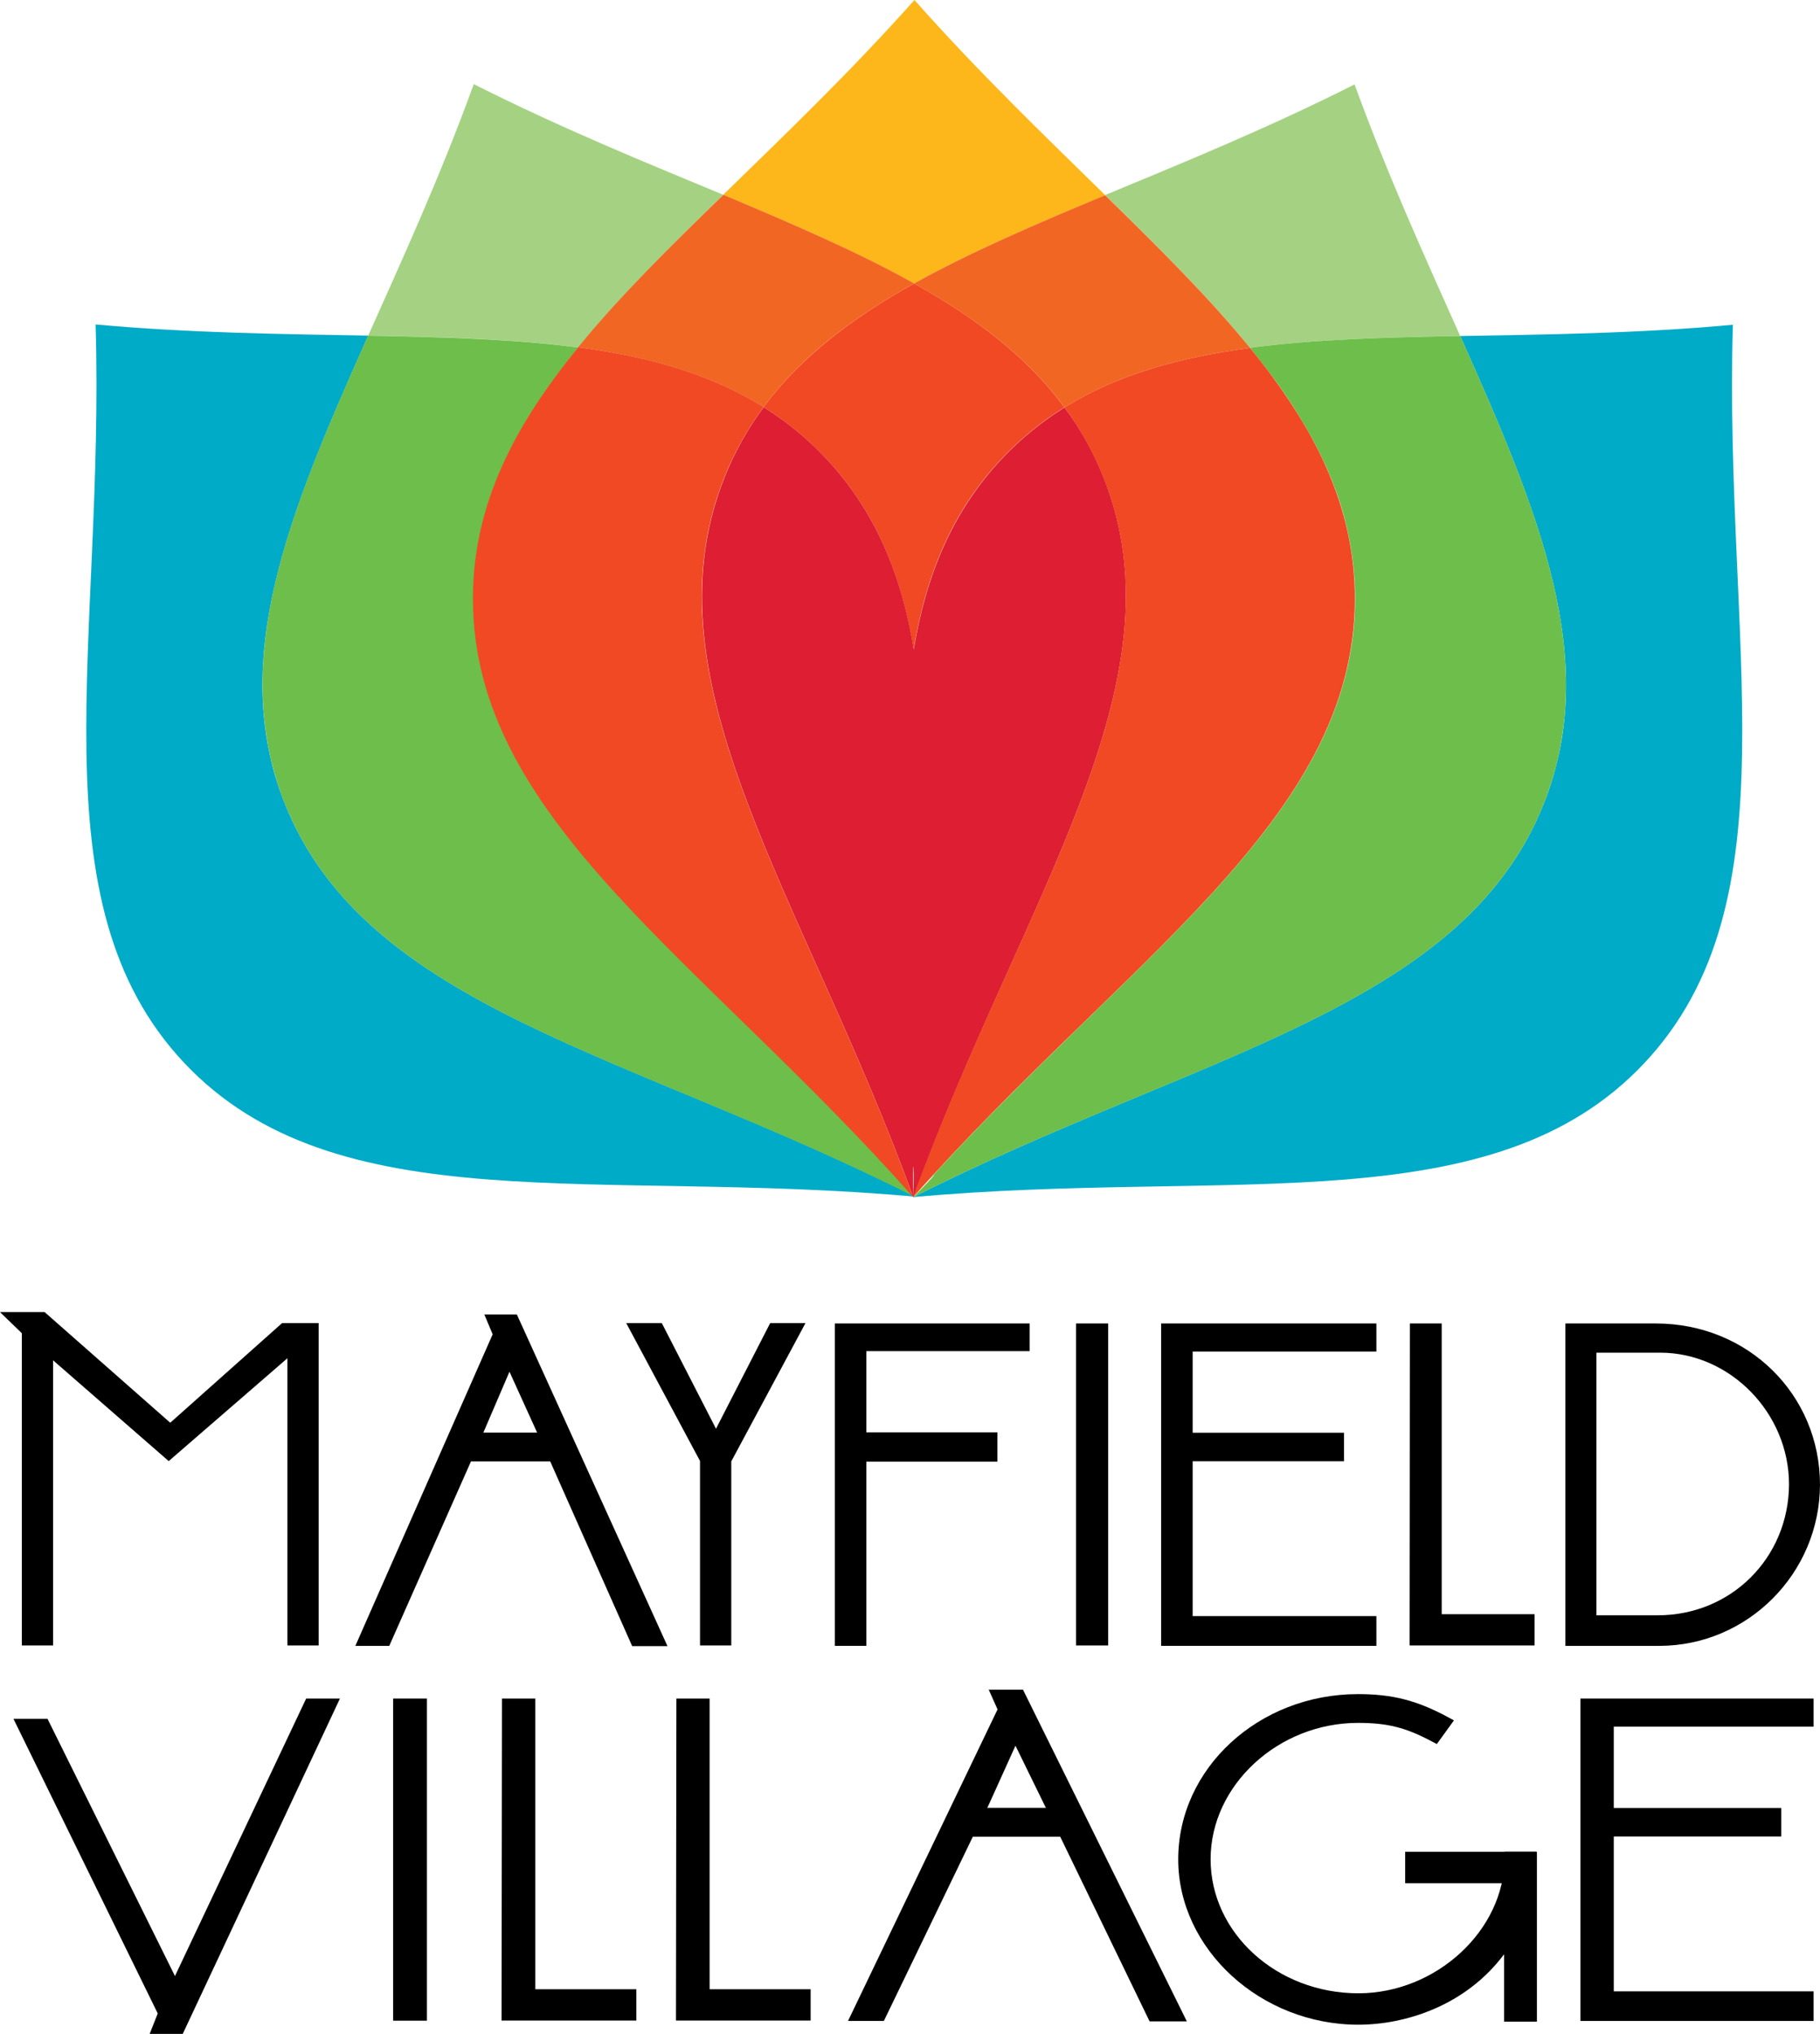
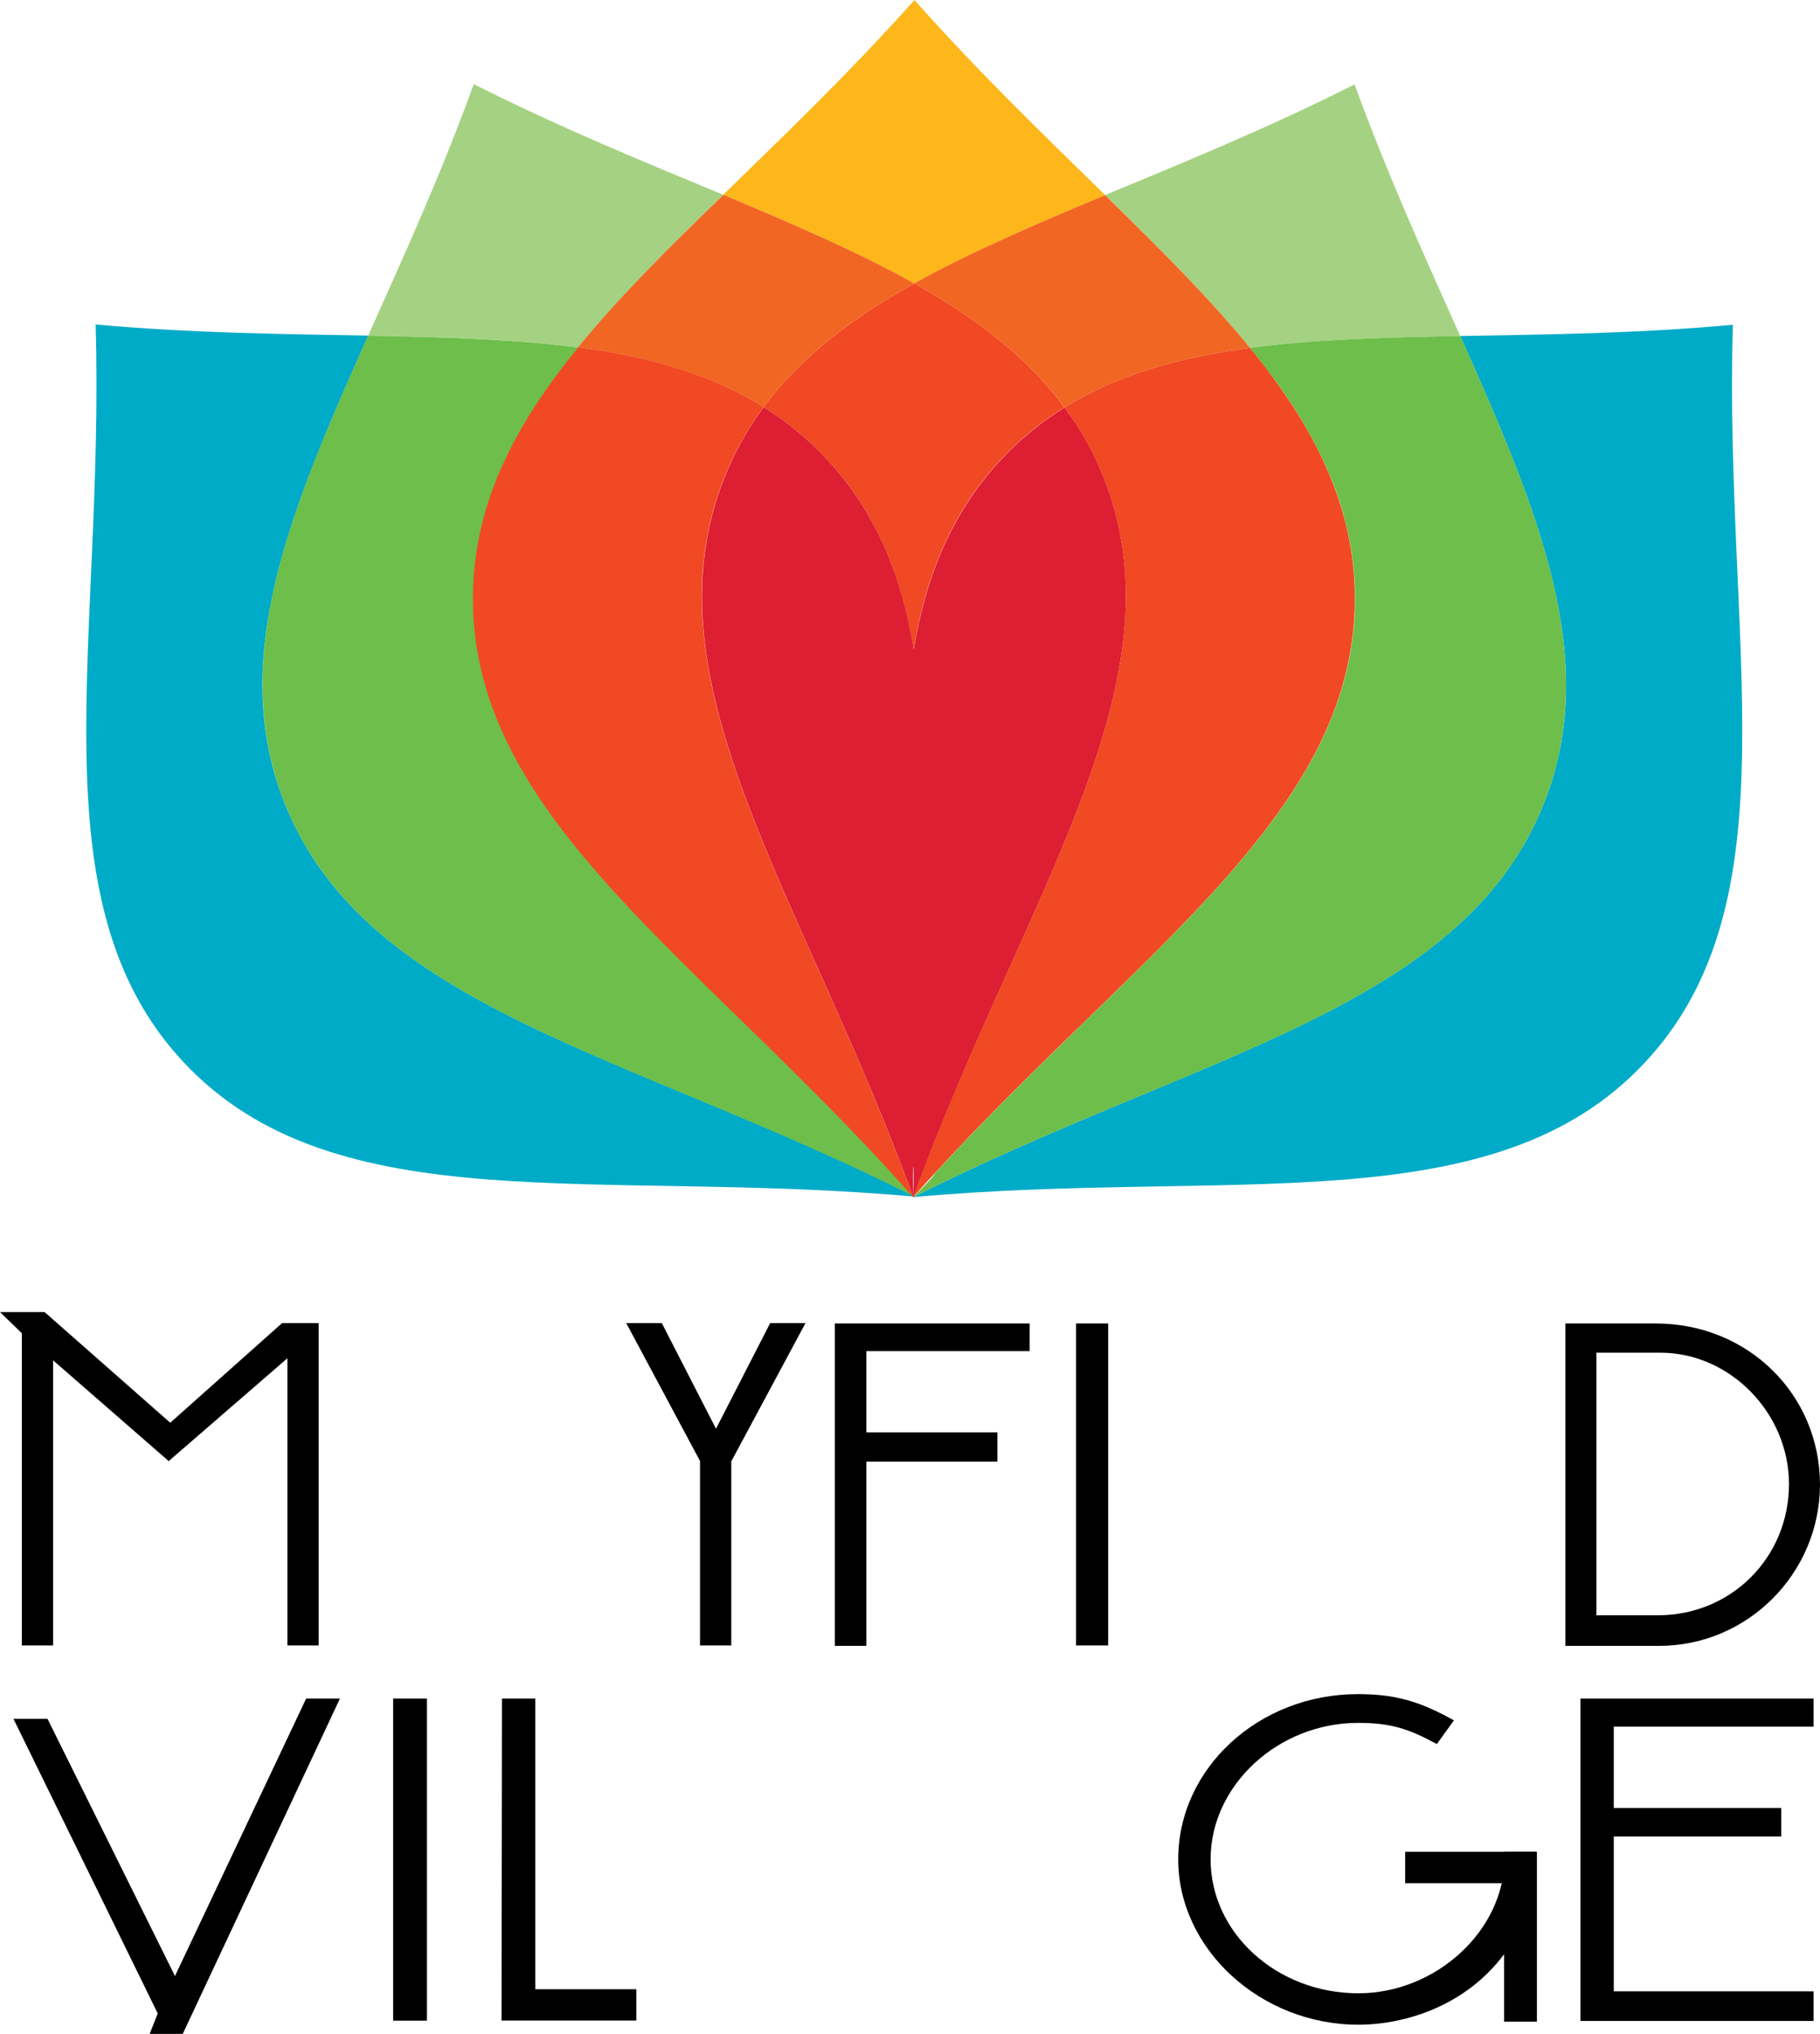
<svg xmlns="http://www.w3.org/2000/svg" version="1.1" id="Layer_1" x="0px" y="0px" viewBox="0 0 130.96 146.3" style="enable-background:new 0 0 130.96 146.3;" xml:space="preserve">
  <style type="text/css">
	.st0{fill:#FDB71A;}
	.st1{fill:#00ABC7;}
	.st2{fill:#A4D282;}
	.st3{fill:#6DBE4A;}
	.st4{fill:#F04923;}
	.st5{fill:#DD1E33;}
	.st6{fill:#F26624;}
</style>
  <g>
    <g>
      <g>
        <path class="st0" d="M79.53,14.04C75.17,9.77,70.42,5.21,65.8,0c-4.64,5.21-9.39,9.75-13.76,14.01c5.02,2.1,9.68,4.11,13.73,6.38     C69.83,18.13,74.5,16.13,79.53,14.04" />
        <path class="st1" d="M124.69,23.36c-6.94,0.64-13.52,0.7-19.62,0.81c5.69,12.74,10.11,23.31,6.02,33.62     c-5.88,14.82-24.93,18-45.38,28.32c22.81-2.07,41.7,1.98,52.61-9.64C129.24,64.86,124.03,46.26,124.69,23.36" />
        <path class="st2" d="M105.07,24.17L105.07,24.17c-2.49-5.58-5.22-11.55-7.6-18.1c-6.22,3.14-12.31,5.62-17.95,7.96     c3.9,3.81,7.49,7.39,10.42,10.99h0.01C94.55,24.41,99.63,24.27,105.07,24.17" />
        <path class="st3" d="M111.09,57.79c0.01-0.03,0.02-0.07,0.04-0.1c0.15-0.38,0.28-0.75,0.4-1.13c0.04-0.13,0.08-0.26,0.13-0.39     c0.11-0.35,0.21-0.7,0.3-1.05c0.01-0.07,0.03-0.13,0.05-0.2c0.11-0.42,0.2-0.84,0.27-1.26c0.02-0.1,0.03-0.19,0.05-0.29     c0.07-0.37,0.12-0.75,0.17-1.13c0.01-0.05,0.02-0.12,0.02-0.17c0.3-2.55,0.16-5.13-0.3-7.78c-0.09-0.48-0.17-0.96-0.27-1.45     c0.1,0.49,0.19,0.97,0.27,1.45c0.45,2.63,0.6,5.2,0.31,7.74c0.97-8.54-2.82-17.48-7.46-27.86h0c-5.45,0.1-10.52,0.24-15.12,0.85     c0.25,0.31,0.5,0.63,0.74,0.94c0.06,0.08,0.13,0.16,0.19,0.24c0.2,0.27,0.41,0.54,0.61,0.81c0.04,0.05,0.07,0.1,0.12,0.15     c0.23,0.31,0.46,0.63,0.68,0.95c0.05,0.07,0.1,0.14,0.15,0.21c0.18,0.26,0.35,0.52,0.52,0.78c0.05,0.08,0.1,0.15,0.15,0.23     c0.2,0.32,0.4,0.64,0.59,0.96c0.03,0.06,0.07,0.11,0.1,0.17c0.16,0.27,0.31,0.54,0.46,0.81c0.06,0.09,0.11,0.19,0.16,0.28     c0.16,0.29,0.31,0.58,0.45,0.87c0.02,0.04,0.04,0.09,0.07,0.13c0.15,0.31,0.29,0.61,0.44,0.92c0.05,0.11,0.1,0.22,0.15,0.34     c0.1,0.23,0.2,0.47,0.3,0.71c0.04,0.1,0.08,0.2,0.12,0.31c0.12,0.31,0.23,0.62,0.34,0.93c0.04,0.12,0.07,0.25,0.12,0.37     c0.07,0.21,0.14,0.43,0.2,0.65c0.04,0.13,0.08,0.26,0.11,0.4c0.01,0.03,0.02,0.07,0.03,0.11c-0.01-0.04-0.02-0.07-0.03-0.11     c0.51,1.89,0.79,3.85,0.79,5.9c-0.02,15.77-16.21,25.69-31.28,42.47c1.46-1.61,1.38-1.33-0.5,0.55h0     C86.16,75.8,105.21,72.61,111.09,57.79" />
        <path class="st1" d="M6.88,23.34c6.94,0.63,13.52,0.69,19.62,0.8c-5.69,12.74-10.11,23.32-6.02,33.62     c5.88,14.82,24.93,18,45.38,28.32c-22.81-2.07-41.69,1.98-52.62-9.64C2.33,64.83,7.55,46.23,6.88,23.34" />
        <path class="st2" d="M26.49,24.15L26.49,24.15L26.49,24.15c2.49-5.57,5.23-11.55,7.6-18.1c6.22,3.14,12.31,5.62,17.95,7.96     c-3.9,3.81-7.49,7.38-10.43,10.99v0C37.01,24.38,31.95,24.24,26.49,24.15" />
        <path class="st3" d="M20.48,57.76c-0.01-0.03-0.02-0.06-0.04-0.09c-0.14-0.37-0.28-0.75-0.4-1.13c-0.04-0.12-0.09-0.25-0.12-0.39     c-0.11-0.35-0.21-0.7-0.3-1.06c-0.01-0.06-0.04-0.13-0.06-0.19c-0.1-0.42-0.19-0.84-0.27-1.25c-0.02-0.1-0.03-0.2-0.05-0.3     c-0.07-0.37-0.12-0.75-0.17-1.13c0-0.06-0.01-0.12-0.02-0.17c-0.29-2.55-0.15-5.13,0.3-7.77c0.08-0.48,0.17-0.97,0.27-1.46     c-0.1,0.49-0.19,0.97-0.27,1.46c-0.45,2.63-0.59,5.2-0.31,7.73c-0.97-8.54,2.81-17.49,7.45-27.86c5.45,0.1,10.52,0.24,15.12,0.85     c-0.26,0.31-0.5,0.62-0.75,0.94c-0.07,0.08-0.12,0.17-0.19,0.25c-0.21,0.26-0.41,0.54-0.61,0.81c-0.04,0.05-0.08,0.1-0.12,0.16     c-0.23,0.31-0.46,0.63-0.68,0.95c-0.05,0.07-0.1,0.14-0.14,0.21c-0.18,0.26-0.35,0.52-0.52,0.79c-0.05,0.07-0.1,0.15-0.15,0.23     c-0.2,0.31-0.41,0.63-0.6,0.95c-0.03,0.06-0.07,0.11-0.09,0.17c-0.16,0.27-0.31,0.54-0.46,0.8c-0.05,0.1-0.1,0.2-0.16,0.29     c-0.16,0.29-0.31,0.58-0.46,0.87c-0.02,0.04-0.04,0.09-0.07,0.13c-0.15,0.31-0.29,0.62-0.43,0.93c-0.05,0.11-0.1,0.22-0.15,0.33     c-0.1,0.24-0.2,0.47-0.29,0.71c-0.04,0.1-0.08,0.2-0.12,0.3c-0.12,0.31-0.23,0.62-0.34,0.93c-0.04,0.12-0.07,0.25-0.12,0.37     c-0.07,0.22-0.13,0.43-0.2,0.65c-0.04,0.13-0.07,0.27-0.11,0.4c-0.01,0.04-0.02,0.07-0.03,0.11c0.01-0.03,0.02-0.07,0.03-0.1     c-0.51,1.89-0.79,3.84-0.79,5.9c0.02,15.77,16.21,25.69,31.28,42.47c-1.46-1.6-1.38-1.34,0.5,0.55     C45.41,75.77,26.36,72.58,20.48,57.76" />
        <path class="st4" d="M65.78,20.39c-4.44,2.47-8.16,5.28-10.84,8.89c1.63,1.02,3.13,2.23,4.51,3.71c3.6,3.84,5.43,8.45,6.29,13.71     c0.88-5.27,2.72-9.86,6.33-13.7c1.38-1.47,2.9-2.69,4.52-3.7C73.92,25.68,70.21,22.87,65.78,20.39" />
        <path class="st5" d="M79.44,34.42c-0.74-1.88-1.69-3.57-2.84-5.11c-1.62,1.01-3.14,2.23-4.52,3.7c-3.6,3.84-5.45,8.43-6.33,13.7     c-0.86-5.26-2.7-9.87-6.29-13.71c-1.38-1.48-2.89-2.7-4.51-3.71c-1.14,1.54-2.1,3.23-2.84,5.11     c-5.88,14.82,5.8,30.19,13.61,51.73c-0.07-2.95,0.09-2.95,0,0C73.56,64.6,85.28,49.24,79.44,34.42" />
        <path class="st6" d="M41.6,24.98c5.03,0.68,9.52,1.92,13.34,4.3c2.68-3.62,6.4-6.42,10.84-8.89c-4.05-2.27-8.71-4.27-13.73-6.38     C48.14,17.81,44.53,21.38,41.6,24.98" />
        <path class="st6" d="M76.6,29.31c3.82-2.38,8.31-3.61,13.35-4.28c-2.93-3.6-6.53-7.18-10.43-10.99     c-5.02,2.09-9.69,4.09-13.75,6.35C70.21,22.87,73.92,25.68,76.6,29.31" />
        <path class="st4" d="M52.1,34.39c0.74-1.87,1.71-3.57,2.85-5.11c-3.82-2.38-8.31-3.63-13.34-4.3     c-4.58,5.61-7.57,11.29-7.58,18.05C34,58.97,50.53,68.97,65.71,86.11C57.9,64.58,46.21,49.2,52.1,34.39" />
        <path class="st4" d="M97.49,43.09c0.01-6.75-2.96-12.44-7.54-18.06c-5.04,0.67-9.53,1.9-13.35,4.28     c1.14,1.55,2.09,3.24,2.83,5.11c5.85,14.83-5.87,30.18-13.73,51.7C80.92,69,97.47,59.03,97.49,43.09" />
      </g>
    </g>
    <g>
      <rect x="101.11" y="133.2" width="9.42" height="2.26" />
      <polygon points="0,94.38 1.57,95.9 1.57,118.36 3.82,118.36 3.82,97.85 12.14,105.1 20.68,97.7 20.68,118.36 22.93,118.36     22.93,95.17 20.3,95.17 12.25,102.34 3.21,94.38   " />
      <polygon points="50.37,118.36 52.62,118.36 52.62,105.12 57.96,95.17 55.42,95.17 51.52,102.77 47.62,95.17 45.06,95.17     50.37,105.09   " />
      <polygon points="62.34,105.14 71.77,105.14 71.77,103.03 62.34,103.03 62.34,97.19 74.09,97.19 74.09,95.2 60.07,95.2     60.07,118.39 62.34,118.39   " />
      <rect x="77.43" y="95.2" width="2.31" height="23.16" />
-       <polygon points="99.04,116.25 85.82,116.25 85.82,105.11 96.71,105.11 96.71,103.06 85.82,103.06 85.82,97.22 99.04,97.22     99.04,95.2 83.55,95.2 83.55,118.39 99.04,118.39   " />
-       <polygon points="110.42,116.11 103.74,116.11 103.74,95.2 101.45,95.2 101.43,118.36 110.42,118.36   " />
      <g>
        <path d="M114.87,116.2V97.3h4.59c5.03,0,9.27,4.34,9.27,9.47c-0.02,5.28-4.16,9.42-9.44,9.42H114.87z M130.96,106.81     c0-6.51-5.19-11.61-11.81-11.61h-6.51v23.19h6.76C125.75,118.38,130.93,113.19,130.96,106.81" />
      </g>
      <polygon points="22.03,122.18 12.59,142.14 3.42,123.64 0.97,123.64 11.35,144.83 10.77,146.3 13.15,146.3 24.46,122.18   " />
      <rect x="28.29" y="122.18" width="2.43" height="23.17" />
      <polygon points="36.12,122.18 36.09,145.34 45.79,145.34 45.79,143.09 38.52,143.09 38.52,122.18   " />
-       <polygon points="48.67,122.18 48.64,145.34 58.33,145.34 58.33,143.09 51.06,143.09 51.06,122.18   " />
-       <path d="M71.21,129.68l1.86-4.11l2.01,4.11l0.18,0.36h-4.22L71.21,129.68z M71.14,121.53l0.64,1.43l-10.76,22.41h2.58l6.4-13.25    h6.29l6.43,13.28h2.68l-11.79-23.86H71.14z" />
      <g>
        <path d="M108.26,133.65c0,5.19-4.91,9.73-10.52,9.73c-5.86,0-10.63-4.33-10.63-9.64c0-5.32,4.86-9.81,10.61-9.81     c2.1,0,3.43,0.33,5.3,1.33l0.37,0.19l1.23-1.7l-0.48-0.26c-2.22-1.19-3.97-1.63-6.43-1.63c-7.13,0-12.93,5.33-12.93,11.89     c0,6.45,5.93,11.89,12.96,11.89c3.39,0,7.73-1.37,10.49-5.07v4.85h2.36v-12.22h-2.33L108.26,133.65L108.26,133.65z" />
      </g>
      <polygon points="113.72,122.18 113.72,145.37 130.5,145.37 130.5,143.24 116.12,143.24 116.12,132.1 128.17,132.1 128.17,130.05     116.12,130.05 116.12,124.2 130.5,124.2 130.5,122.18   " />
-       <path d="M36.66,98.67l1.99,4.38h-3.87L36.66,98.67z M48.03,118.41L37.19,94.55h-2.34l0.6,1.43l-9.88,22.41h2.44l5.88-13.27h5.7    l5.9,13.29H48.03z" />
    </g>
  </g>
</svg>